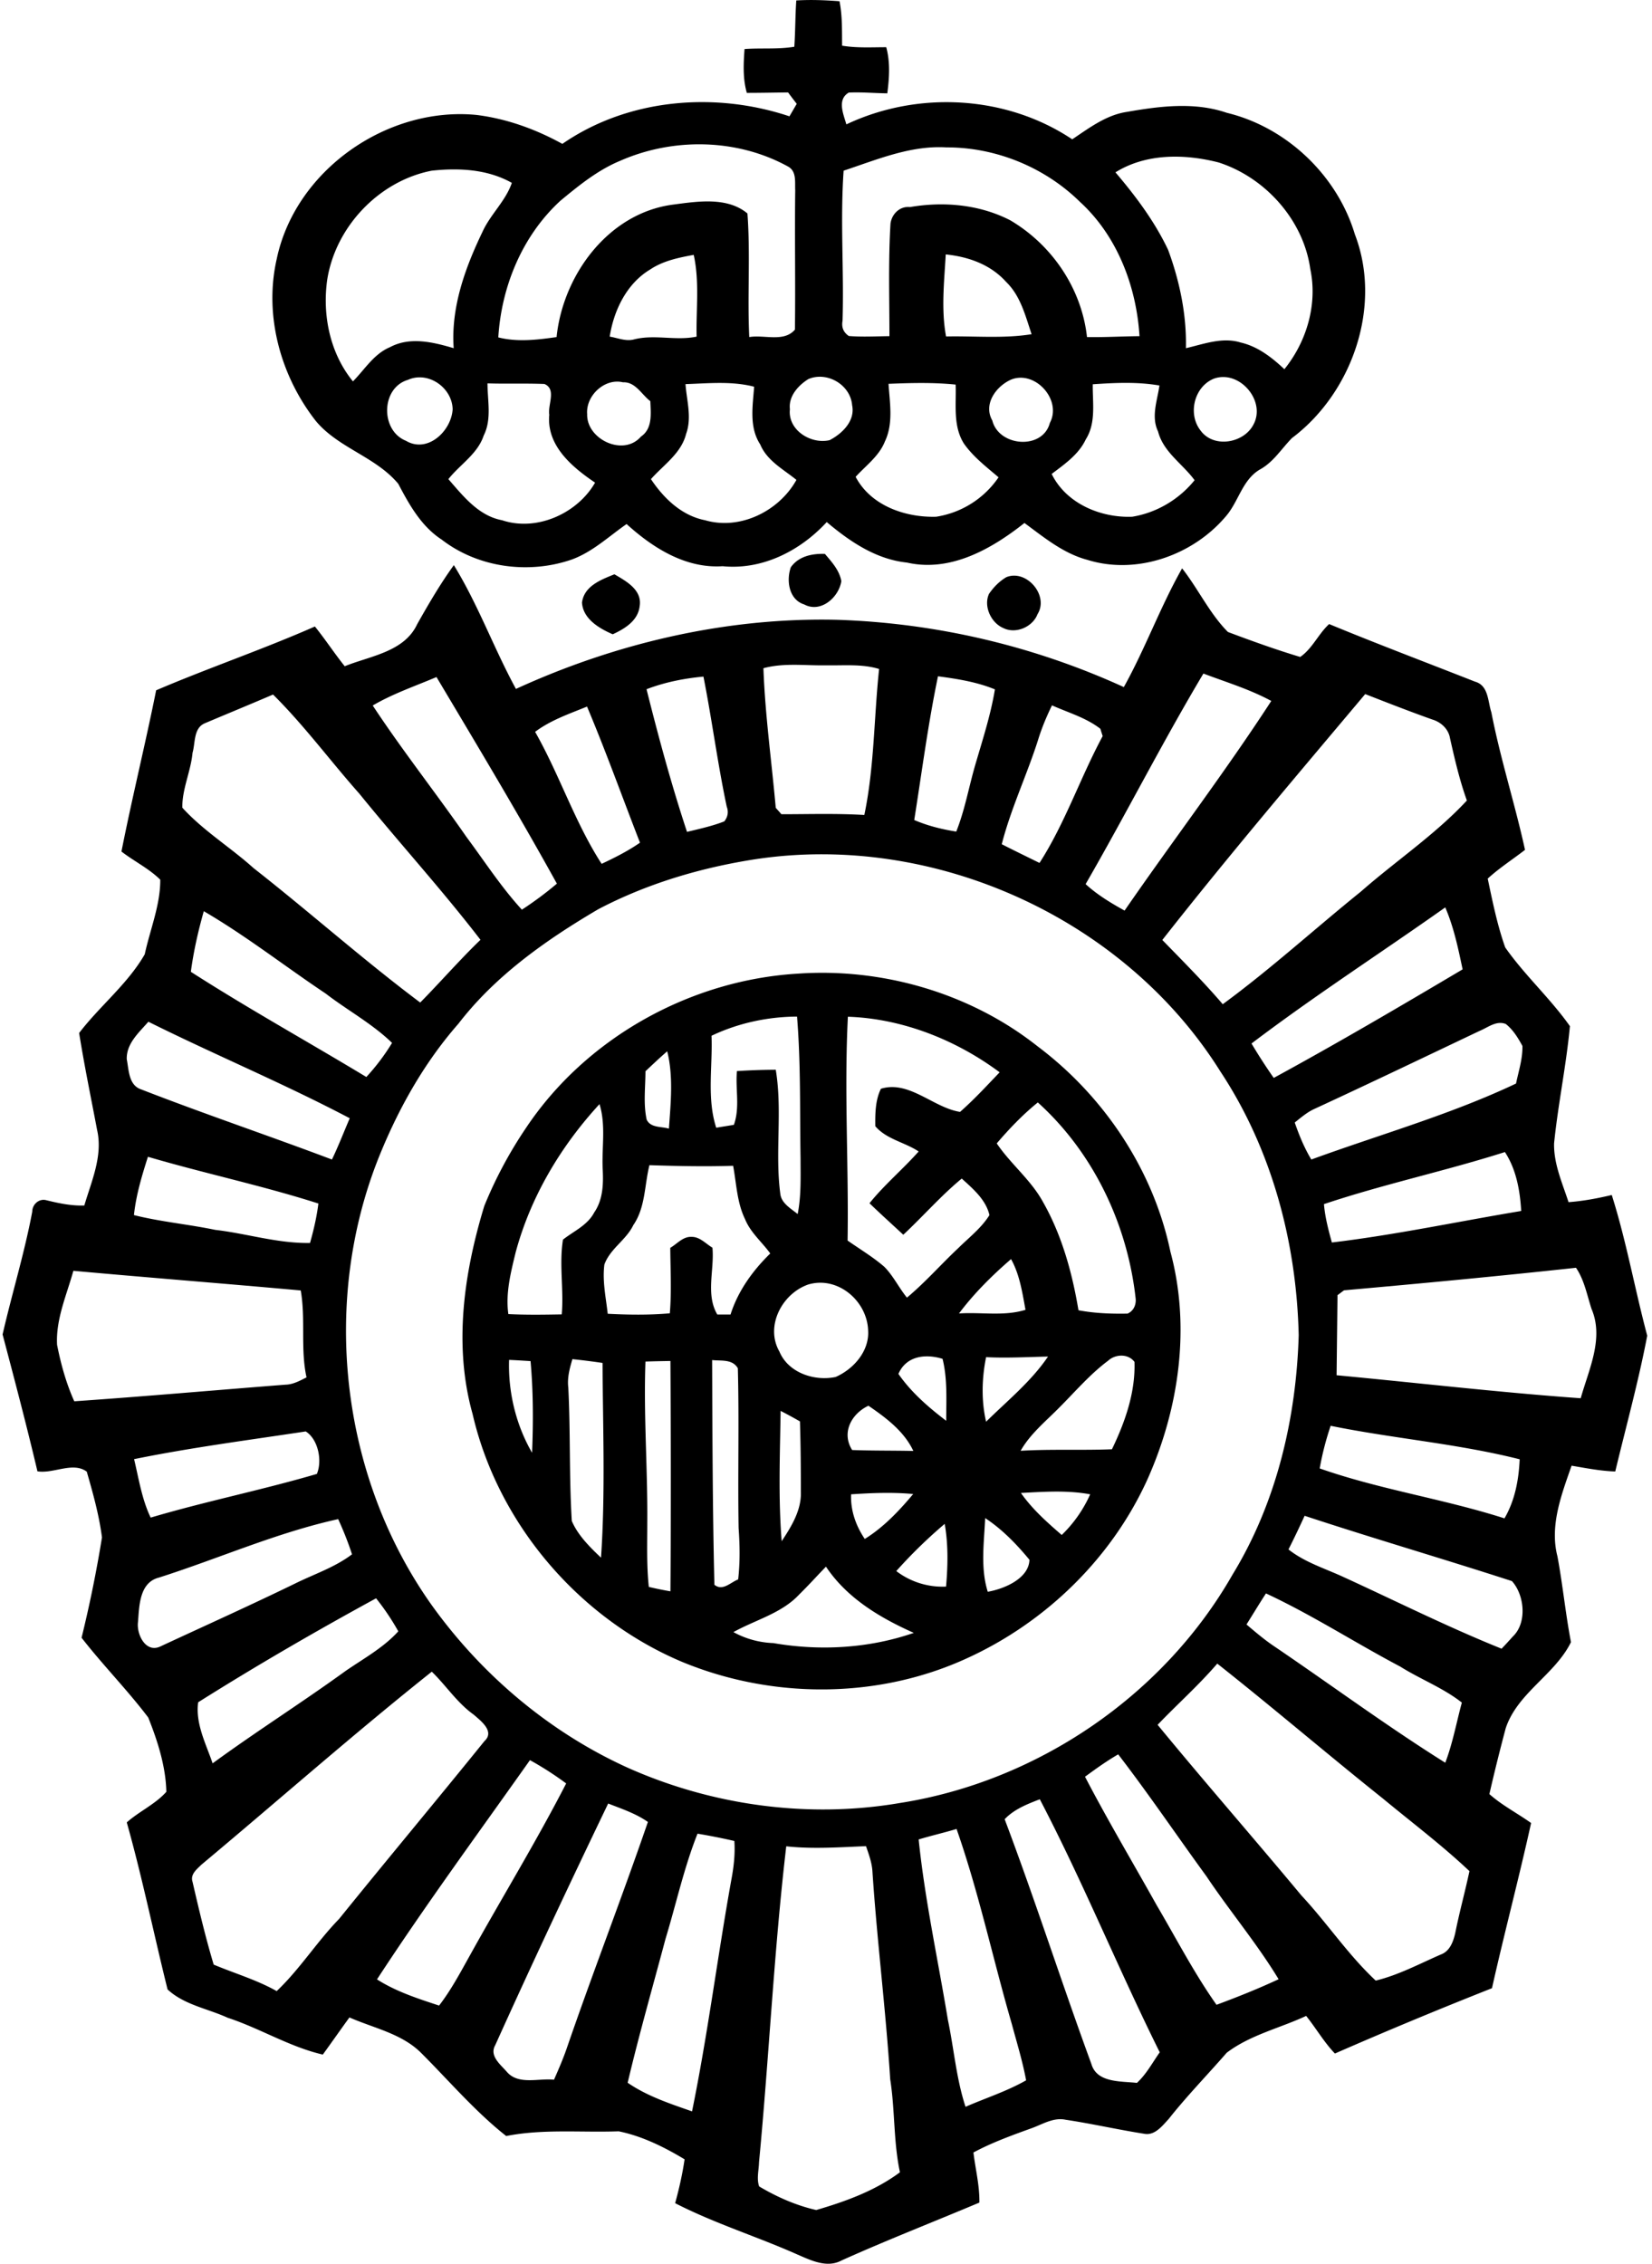
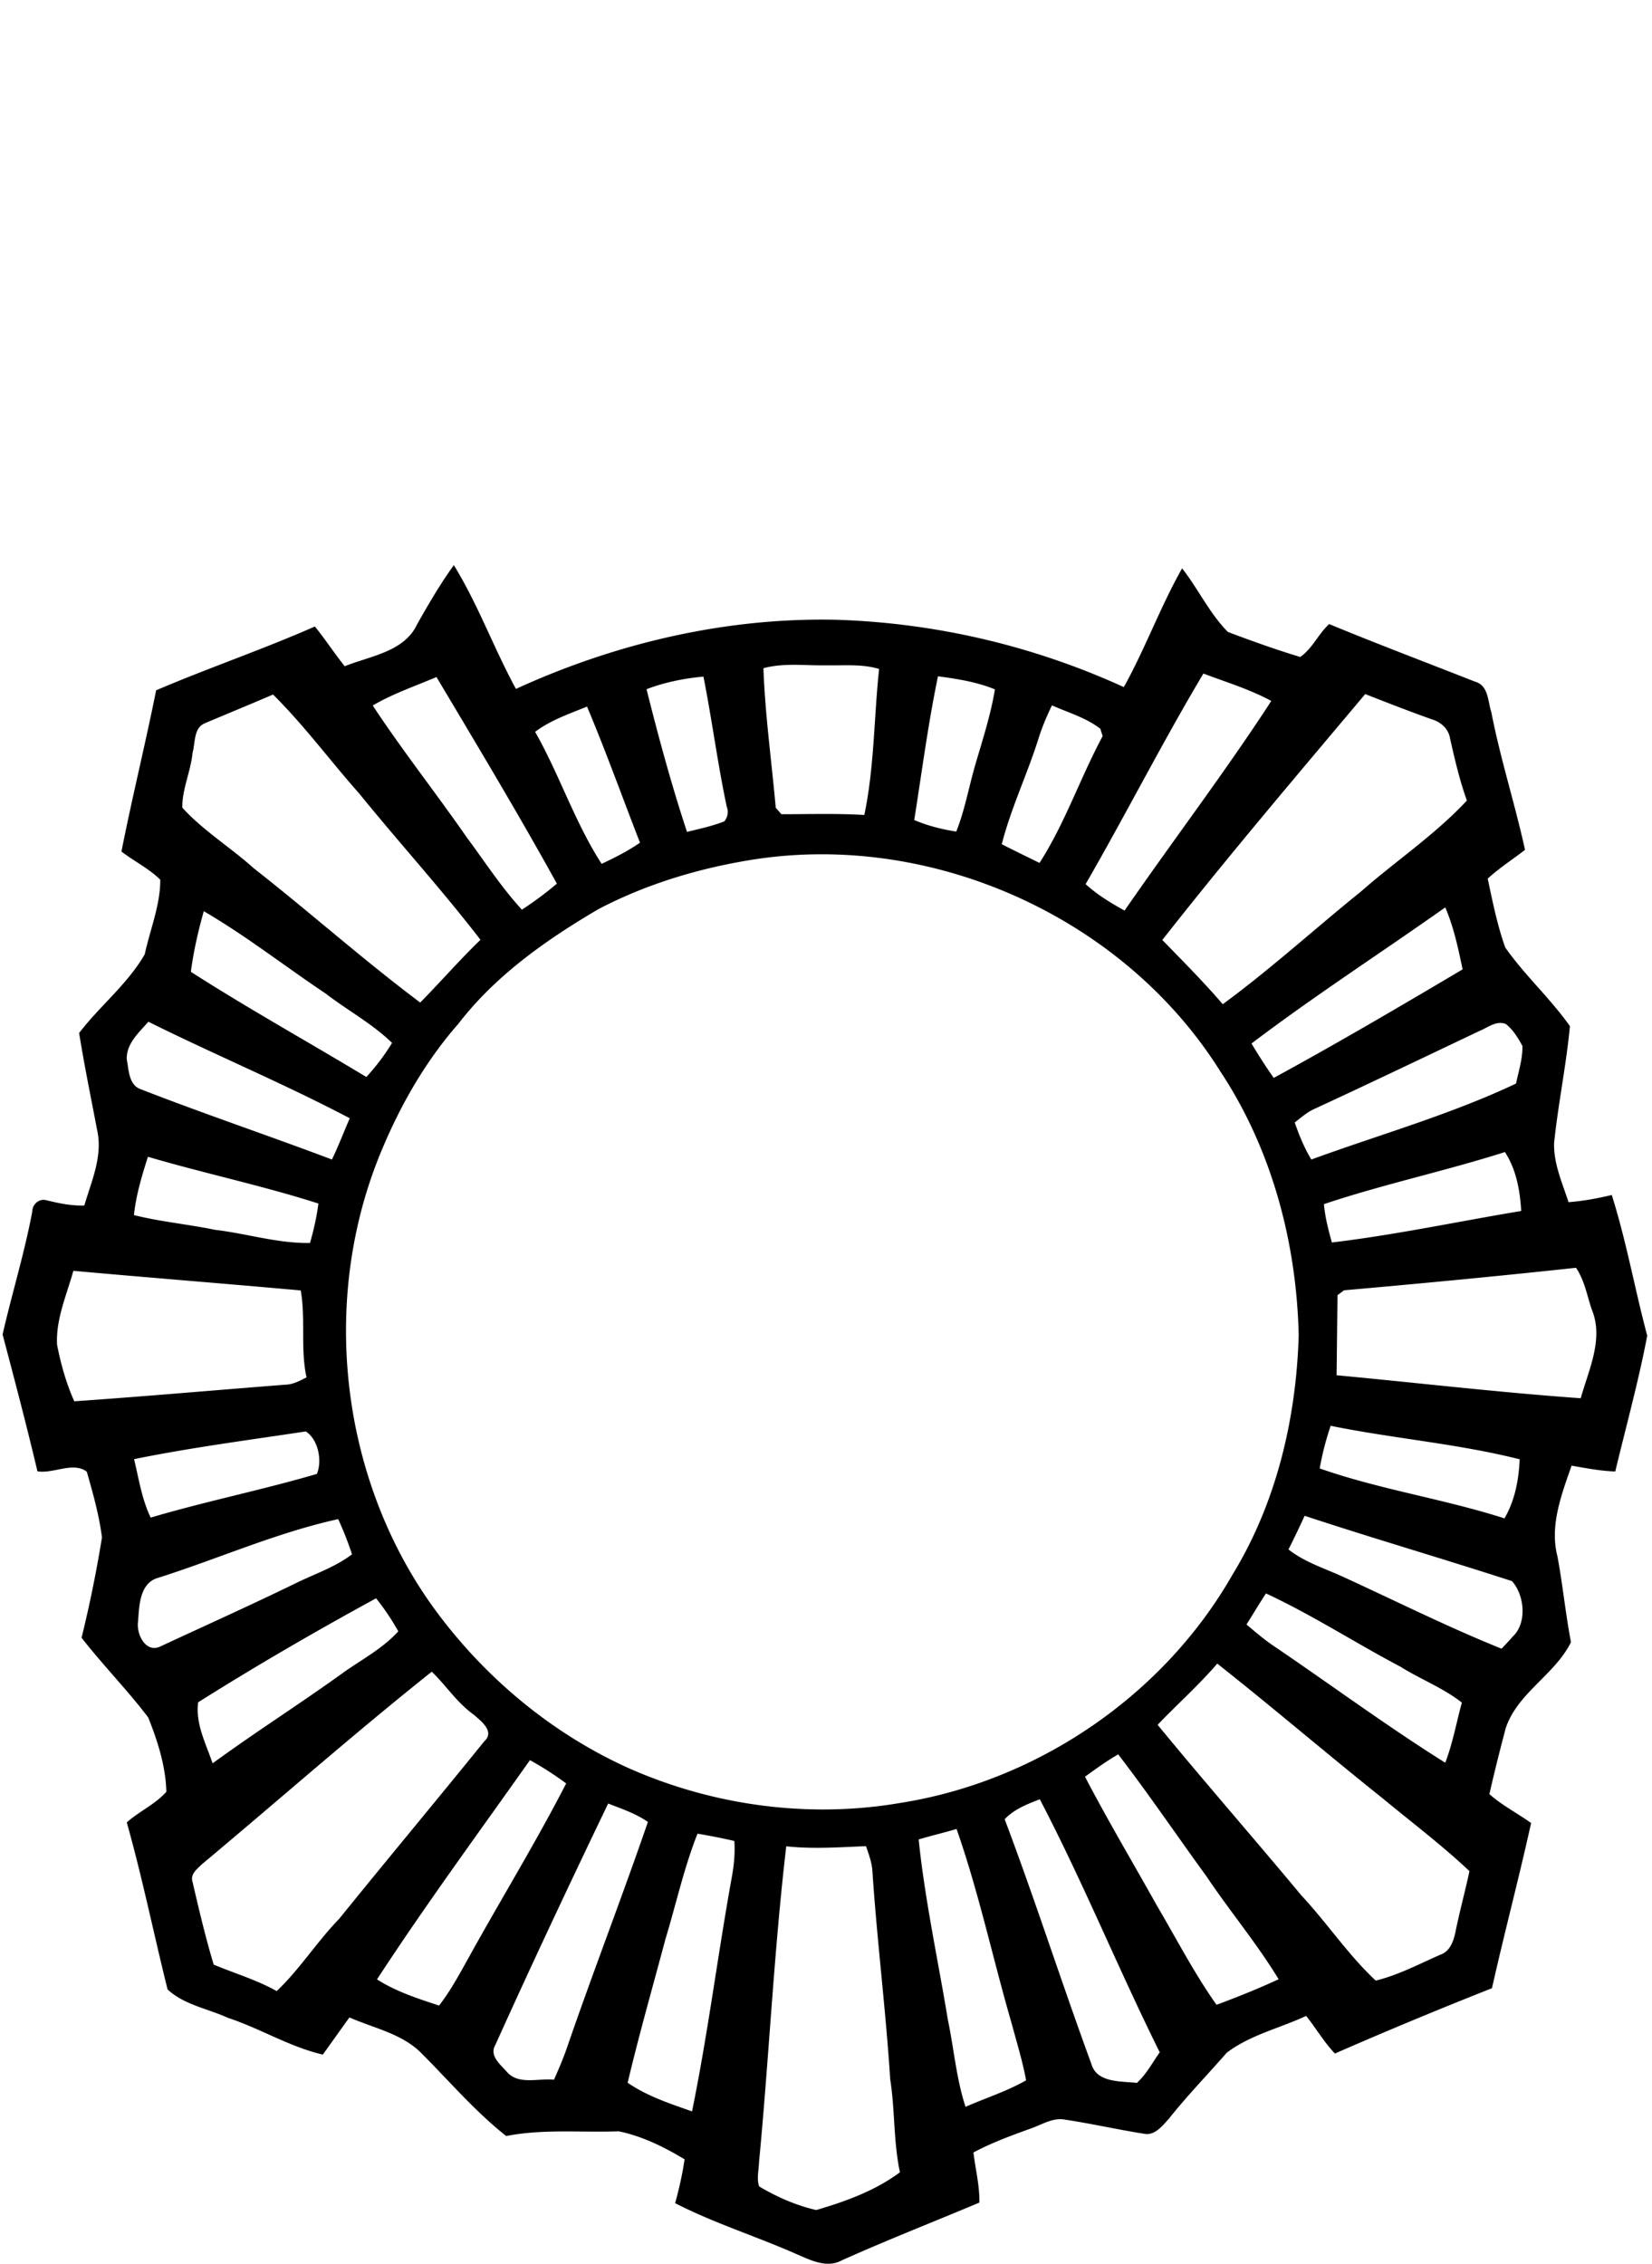
<svg xmlns="http://www.w3.org/2000/svg" width="146" height="200" fill="none" viewBox="0 0 146 200">
-   <path fill="#000" d="M70.374.041c1.278-.08 2.556-.027 3.82.068.256 1.29.216 2.622.23 3.927 1.29.215 2.595.135 3.9.135.363 1.331.269 2.717.094 4.075-1.143-.013-2.273-.12-3.403-.067-1.063.619-.47 1.91-.215 2.811 6.308-2.986 14.123-2.582 19.96 1.319 1.494-.996 3-2.153 4.83-2.422 2.905-.51 5.985-.9 8.837.081 5.286 1.278 9.752 5.528 11.312 10.734 2.434 6.322-.215 13.989-5.555 17.997-.915.928-1.614 2.085-2.771 2.744-1.628.901-1.937 2.892-3.107 4.21-2.906 3.416-7.869 5.165-12.214 3.807-2.125-.565-3.833-1.991-5.555-3.255-2.905 2.3-6.537 4.371-10.384 3.497-2.73-.283-5.044-1.856-7.088-3.578-2.34 2.542-5.69 4.25-9.2 3.9-3.27.216-6.161-1.614-8.488-3.725-1.574 1.09-3 2.461-4.843 3.134-3.806 1.318-8.285.726-11.5-1.762-1.802-1.17-2.865-3.08-3.833-4.923-1.991-2.395-5.3-3.161-7.29-5.556-3.121-3.981-4.588-9.321-3.458-14.298 1.641-7.855 9.766-13.518 17.675-12.738 2.676.337 5.232 1.265 7.572 2.556 5.798-4.008 13.465-4.64 20.07-2.435.214-.363.43-.74.645-1.103a49.765 49.765 0 0 1-.767-1.008c-1.21.013-2.434.04-3.645.04-.363-1.264-.296-2.583-.202-3.874 1.466-.107 2.946.04 4.398-.202.095-1.372.081-2.73.175-4.089ZM54.812 14.205c-1.977.82-3.632 2.166-5.26 3.51-3.376 3.08-5.232 7.56-5.514 12.093 1.695.43 3.443.215 5.151-.027.565-5.488 4.574-10.949 10.277-11.702 2.152-.283 4.802-.713 6.59.78.27 3.632-.013 7.277.162 10.922 1.318-.229 3.067.484 4.035-.659.054-4.102-.027-8.205.027-12.308-.04-.712.135-1.654-.605-2.084-4.52-2.502-10.182-2.583-14.863-.525Zm19.746.874c-.31 4.412.04 8.837-.095 13.25-.107.578.068 1.022.552 1.358 1.197.094 2.394.027 3.591.013 0-3.322-.107-6.644.095-9.953.12-.848.82-1.547 1.721-1.453 2.986-.511 6.147-.229 8.864 1.17 3.7 2.18 6.309 6.04 6.78 10.317 1.546.027 3.093-.067 4.64-.08-.269-4.372-1.95-8.824-5.232-11.837-3.121-3.08-7.452-4.856-11.837-4.843-3.174-.188-6.147 1.09-9.08 2.058Zm24.023.148c1.789 2.099 3.47 4.345 4.654 6.847 1.022 2.77 1.641 5.73 1.573 8.689 1.574-.363 3.229-1.009 4.856-.498 1.507.35 2.744 1.319 3.847 2.354 1.977-2.448 2.946-5.743 2.287-8.864-.606-4.318-3.968-8.07-8.098-9.402-2.999-.767-6.402-.82-9.12.874ZM28.919 24.71c-.444 3.134.242 6.497 2.273 8.985 1.05-1.062 1.856-2.434 3.282-3.026 1.762-.942 3.807-.444 5.623.094-.256-3.605 1.008-7.089 2.542-10.277.7-1.546 2.044-2.716 2.596-4.33-2.152-1.211-4.668-1.332-7.075-1.077-4.654.901-8.501 4.937-9.241 9.631Zm28.543-.901c-2.072 1.237-3.215 3.605-3.578 5.932.686.107 1.399.43 2.111.255 1.83-.484 3.713.135 5.57-.255-.055-2.408.268-4.856-.256-7.223-1.332.242-2.704.524-3.847 1.29Zm26.121-1.332c-.134 2.408-.417 4.843.027 7.25 2.515-.054 5.058.202 7.56-.201-.552-1.642-.983-3.404-2.26-4.628-1.372-1.533-3.336-2.219-5.327-2.42ZM36.048 33.561c-2.394.713-2.435 4.479-.175 5.38 1.924 1.143 4.022-.874 4.13-2.784-.04-1.91-2.166-3.403-3.955-2.596Zm35.389-.068c-.901.565-1.762 1.52-1.627 2.664-.202 1.829 1.842 3.12 3.51 2.73 1.117-.578 2.273-1.708 1.99-3.08-.147-1.816-2.219-3.026-3.873-2.314Zm17.93.04c-1.345.593-2.489 2.18-1.668 3.62.578 2.313 4.452 2.622 5.084.214 1.09-2.044-1.304-4.68-3.416-3.833Zm17.916-.08c-1.735.7-2.327 3.094-1.197 4.56 1.144 1.614 3.82 1.157 4.681-.484 1.157-2.099-1.224-4.883-3.484-4.076Zm-64.2.417c0 1.534.39 3.175-.337 4.614-.538 1.627-2.098 2.555-3.12 3.847 1.318 1.506 2.663 3.241 4.748 3.631 3.067 1.023 6.658-.605 8.218-3.322-2.03-1.372-4.304-3.269-4.048-5.999-.148-.888.659-2.26-.43-2.717-1.682-.067-3.363 0-5.031-.054Zm8.81 2.717c-.067 2.22 3.201 3.78 4.748 1.99 1.05-.712.874-2.044.834-3.133-.78-.592-1.318-1.722-2.421-1.668-1.628-.39-3.296 1.197-3.161 2.811Zm8.69-2.65c.107 1.467.578 2.96.053 4.399-.43 1.721-1.99 2.73-3.107 3.995 1.13 1.694 2.717 3.228 4.788 3.631 3.094.902 6.538-.807 8.07-3.564-1.156-.942-2.595-1.681-3.2-3.134-.996-1.52-.66-3.403-.538-5.098-1.964-.511-4.05-.296-6.067-.229Zm17.943-.027c.107 1.682.444 3.498-.323 5.098-.511 1.292-1.682 2.125-2.583 3.12 1.332 2.543 4.385 3.606 7.116 3.525a8.19 8.19 0 0 0 5.514-3.484c-1.089-.928-2.246-1.816-3.066-2.986-.982-1.574-.66-3.457-.727-5.205-1.977-.202-3.954-.148-5.931-.068Zm18.05.04c-.026 1.628.31 3.404-.618 4.87-.632 1.345-1.883 2.193-3.013 3.053 1.278 2.61 4.318 3.888 7.115 3.78 2.166-.35 4.143-1.533 5.515-3.228-1.062-1.453-2.757-2.475-3.228-4.304-.632-1.319-.067-2.718.121-4.063-1.95-.336-3.928-.242-5.891-.107Z" />
  <path fill="#000" d="M40.11 49.93c2.139 3.47 3.538 7.357 5.488 10.935 8.864-4.062 18.616-6.335 28.368-6.107a66.137 66.137 0 0 1 25.355 5.946c1.896-3.403 3.228-7.102 5.151-10.492 1.426 1.816 2.421 3.982 4.049 5.623 2.112.793 4.237 1.56 6.389 2.206 1.076-.74 1.601-2.031 2.556-2.906 4.264 1.762 8.581 3.39 12.886 5.085 1.21.336 1.129 1.735 1.452 2.717.794 4.102 2.085 8.084 2.973 12.146-1.09.847-2.273 1.6-3.296 2.542.431 2.044.848 4.116 1.547 6.08 1.722 2.461 3.982 4.492 5.717 6.954-.323 3.47-1.049 6.9-1.399 10.357-.04 1.802.726 3.497 1.278 5.192 1.291-.094 2.569-.336 3.82-.632 1.291 4.075 2.031 8.299 3.134 12.428-.767 4.022-1.87 8.017-2.825 11.998-1.304-.04-2.582-.296-3.86-.511-.888 2.542-1.951 5.3-1.251 8.003.471 2.516.713 5.071 1.197 7.587-1.412 2.878-4.735 4.479-5.77 7.613-.511 1.923-.996 3.86-1.44 5.811 1.117.995 2.462 1.681 3.686 2.555-1.076 4.883-2.367 9.725-3.457 14.594a419.985 419.985 0 0 0-13.881 5.771c-.969-1.009-1.668-2.233-2.542-3.323-2.341 1.09-4.95 1.682-7.022 3.255-1.708 1.964-3.524 3.821-5.138 5.865-.565.605-1.224 1.48-2.165 1.291-2.314-.363-4.6-.887-6.928-1.237-1.09-.229-2.044.403-3.026.753-1.749.632-3.497 1.264-5.125 2.139.175 1.479.552 2.932.525 4.425-4.049 1.708-8.165 3.309-12.173 5.111-1.291.7-2.704 0-3.914-.524-3.565-1.587-7.318-2.744-10.801-4.533.35-1.278.645-2.569.834-3.874-1.803-1.089-3.767-2.058-5.825-2.475-3.309.121-6.671-.229-9.94.417-2.744-2.166-5.03-4.856-7.492-7.317-1.722-1.735-4.197-2.206-6.362-3.161-.794 1.089-1.56 2.192-2.354 3.282-2.946-.686-5.542-2.314-8.407-3.255-1.762-.807-3.86-1.144-5.313-2.502-1.224-4.923-2.233-9.886-3.605-14.756 1.103-.981 2.516-1.6 3.498-2.703-.054-2.246-.767-4.479-1.601-6.564-1.843-2.435-4.008-4.627-5.892-7.048a111.348 111.348 0 0 0 1.803-8.864c-.256-1.978-.794-3.901-1.345-5.811-1.224-.901-2.919.202-4.358-.027-.955-4.049-2.018-8.071-3.08-12.092.833-3.632 1.936-7.197 2.622-10.855 0-.632.592-1.17 1.224-1.009 1.103.269 2.22.511 3.377.471.632-2.152 1.654-4.385 1.13-6.672-.539-2.851-1.13-5.69-1.588-8.568 1.83-2.394 4.291-4.331 5.798-6.954.47-2.18 1.385-4.358 1.372-6.591-1.01-.995-2.314-1.627-3.43-2.488.941-4.762 2.111-9.483 3.066-14.245 4.627-1.977 9.416-3.605 14.03-5.636.914 1.13 1.721 2.368 2.636 3.511 2.26-.915 5.26-1.264 6.402-3.712 1.01-1.79 2.045-3.565 3.242-5.22Zm27.36 9.106c.147 4.13.725 8.232 1.089 12.334.12.135.376.417.497.565 2.435 0 4.883-.08 7.331.067.888-4.236.847-8.608 1.305-12.899-1.493-.457-3.08-.296-4.614-.323-1.883.04-3.78-.242-5.609.256Zm-10.331 1.856c1.063 4.237 2.206 8.46 3.578 12.604 1.103-.27 2.233-.512 3.295-.929.31-.39.39-.834.215-1.304-.807-3.807-1.304-7.68-2.058-11.487-1.721.161-3.416.497-5.03 1.116Zm25.758-1.143c-.874 4.196-1.426 8.46-2.098 12.697 1.183.511 2.434.82 3.712 1.023.754-1.883 1.103-3.901 1.668-5.851.646-2.22 1.372-4.426 1.749-6.712-1.6-.66-3.323-.929-5.03-1.157Zm23.458-.242c-3.645 6.106-6.86 12.455-10.41 18.602 1.022.942 2.232 1.668 3.443 2.34 4.277-6.2 8.864-12.213 12.966-18.521-1.91-1.036-3.981-1.655-5.999-2.421ZM32.941 62.33c2.623 3.982 5.582 7.721 8.299 11.635 1.6 2.152 3.067 4.426 4.883 6.403a30.235 30.235 0 0 0 3.093-2.3c-3.403-6.16-7.034-12.2-10.64-18.253-1.896.807-3.846 1.466-5.635 2.515Zm-14.85 1.574c-.995.43-.82 1.722-1.076 2.61-.148 1.627-.928 3.2-.901 4.842 1.856 2.044 4.25 3.497 6.295 5.34 4.963 3.887 9.684 8.097 14.729 11.877 1.802-1.83 3.483-3.766 5.326-5.542-3.403-4.425-7.183-8.568-10.707-12.913-2.569-2.892-4.869-6.026-7.626-8.756-2.005.86-4.036 1.695-6.04 2.542Zm102.563-2.583c-6.04 7.183-12.133 14.34-17.93 21.724 1.815 1.87 3.645 3.698 5.34 5.676 4.237-3.107 8.124-6.658 12.213-9.954 3.094-2.717 6.564-5.03 9.362-8.043-.646-1.803-1.076-3.659-1.493-5.515-.135-.807-.794-1.412-1.561-1.641-2.004-.713-3.968-1.48-5.931-2.247Zm-27.682.996c-.484.995-.915 2.017-1.238 3.08-.982 3.08-2.394 6.04-3.201 9.187 1.103.565 2.22 1.103 3.336 1.655 2.26-3.511 3.605-7.533 5.582-11.205-.054-.175-.161-.498-.202-.646-1.264-.982-2.838-1.425-4.277-2.071Zm-45.68 2.34c2.153 3.78 3.511 8.004 5.879 11.662 1.17-.551 2.327-1.13 3.39-1.87-1.56-4.008-3.014-8.07-4.681-12.025-1.574.646-3.215 1.198-4.587 2.233ZM66.81 75.903c-4.829.74-9.604 2.152-13.935 4.425-4.6 2.704-9.08 5.852-12.361 10.115-2.892 3.296-5.098 7.143-6.78 11.178-5.46 13.007-3.739 28.731 4.44 40.218 4.425 6.16 10.41 11.218 17.337 14.352 7.465 3.322 15.913 4.479 23.983 3.107 12.16-1.896 23.324-9.483 29.43-20.176 3.874-6.335 5.636-13.774 5.852-21.158-.189-8.205-2.381-16.437-6.928-23.31-8.474-13.532-25.26-21.118-41.038-18.75Zm43.796 16.29a48.58 48.58 0 0 0 1.964 3.039c5.636-3.067 11.177-6.322 16.692-9.59-.39-1.857-.78-3.726-1.533-5.475-5.69 4.022-11.555 7.802-17.123 12.025Zm-92.595-11.69c-.498 1.762-.902 3.538-1.144 5.354 5.071 3.255 10.344 6.174 15.509 9.294a19.023 19.023 0 0 0 2.273-3.013c-1.762-1.708-3.941-2.878-5.864-4.358-3.605-2.407-7.035-5.098-10.774-7.277Zm-6.807 13.088c.189.955.162 2.3 1.292 2.663 5.568 2.166 11.245 4.076 16.84 6.188.578-1.197 1.05-2.435 1.574-3.645-5.824-3.067-11.904-5.596-17.796-8.528-.834.955-1.963 1.937-1.91 3.322Zm119.565-2.515c-4.897 2.327-9.779 4.667-14.702 6.94-.605.296-1.117.74-1.641 1.157.39 1.13.847 2.246 1.466 3.269 6.039-2.206 12.267-3.955 18.091-6.712.229-1.103.592-2.193.565-3.323-.39-.713-.82-1.425-1.466-1.937-.834-.336-1.587.31-2.313.606Zm-13.761 15.307c.095 1.143.39 2.273.7 3.389 5.622-.672 11.151-1.856 16.733-2.784-.108-1.802-.431-3.659-1.44-5.205-5.286 1.681-10.733 2.838-15.993 4.6ZM13.074 102.2c-.538 1.681-1.05 3.389-1.237 5.151 2.353.592 4.788.807 7.182 1.305 2.798.323 5.529 1.21 8.38 1.157.323-1.144.592-2.3.74-3.484-4.963-1.587-10.075-2.663-15.065-4.129Zm105.71 11.796c-.148.107-.431.323-.578.43l-.081 7.075c7.183.673 14.379 1.52 21.575 2.031.713-2.542 2.071-5.286.955-7.895-.404-1.238-.632-2.542-1.372-3.632-6.833.74-13.666 1.386-20.499 1.991Zm-112.3-1.722c-.593 2.139-1.561 4.278-1.44 6.537.336 1.709.807 3.403 1.52 4.991 6.228-.431 12.442-.982 18.656-1.467.686-.013 1.278-.349 1.87-.645-.552-2.529-.067-5.125-.511-7.681-6.699-.605-13.41-1.13-20.096-1.735Zm5.366 16.639c.417 1.735.686 3.537 1.466 5.165 4.856-1.439 9.833-2.435 14.688-3.86.485-1.144.135-3.04-.982-3.753-5.057.766-10.155 1.426-15.172 2.448Zm105.75-2.946a25.686 25.686 0 0 0-.968 3.766c5.326 1.87 10.962 2.69 16.329 4.412.928-1.587 1.264-3.416 1.345-5.219-5.488-1.385-11.164-1.829-16.706-2.959Zm-2.3 7.95c-.457.995-.928 1.99-1.426 2.972 1.44 1.143 3.229 1.681 4.883 2.448 4.641 2.125 9.2 4.412 13.948 6.322.337-.35.66-.699.982-1.063 1.305-1.224 1.036-3.699-.067-4.909-6.093-1.977-12.24-3.766-18.32-5.77Zm-101.257 5.461c-1.709.43-1.736 2.461-1.843 3.887-.162 1.062.632 2.771 1.923 2.219 3.995-1.856 8.003-3.658 11.958-5.582 1.681-.834 3.51-1.426 5.03-2.582a29.255 29.255 0 0 0-1.224-3.108c-5.447 1.198-10.558 3.484-15.845 5.166Zm97.841 1.398c-.592.902-1.144 1.83-1.722 2.744.807.686 1.614 1.372 2.502 1.964 5.017 3.403 9.913 7.022 15.065 10.25.659-1.722.982-3.538 1.466-5.313-1.655-1.305-3.659-2.058-5.434-3.175-3.982-2.098-7.775-4.56-11.877-6.47Zm-94.371 9.618c-.256 1.883.686 3.658 1.278 5.394 3.847-2.812 7.895-5.367 11.756-8.165 1.6-1.103 3.335-2.045 4.654-3.497a21.22 21.22 0 0 0-1.964-2.919c-5.327 2.905-10.6 5.959-15.724 9.187Zm84.794 1.99c4.169 5.071 8.501 10.021 12.711 15.079 2.273 2.434 4.116 5.232 6.564 7.519 2.004-.484 3.86-1.48 5.743-2.3.821-.296 1.117-1.157 1.291-1.924.364-1.829.861-3.618 1.251-5.447-2.421-2.287-5.084-4.291-7.653-6.416-4.923-3.928-9.698-8.017-14.635-11.918-1.641 1.91-3.537 3.592-5.272 5.407Zm-84.512 12.362c-.403.403-.995.847-.78 1.506.565 2.448 1.143 4.896 1.87 7.317 1.856.781 3.806 1.346 5.568 2.341 2.045-1.937 3.551-4.358 5.515-6.376 4.25-5.259 8.595-10.451 12.846-15.71.941-.861-.337-1.803-.969-2.354-1.452-1.036-2.42-2.556-3.685-3.78-6.927 5.515-13.572 11.38-20.365 17.056Zm78.096-7.775c2.004 3.847 4.223 7.573 6.335 11.353 1.735 2.945 3.309 5.999 5.286 8.796 1.856-.686 3.699-1.425 5.488-2.259-1.923-3.175-4.318-6.013-6.376-9.093-2.609-3.578-5.097-7.263-7.801-10.774-1.022.592-1.977 1.278-2.932 1.977Zm-62.574 17.903c1.682 1.076 3.605 1.695 5.488 2.314 1.05-1.359 1.857-2.879 2.69-4.372 2.825-5.098 5.879-10.074 8.542-15.253a28.737 28.737 0 0 0-3.201-2.058c-4.547 6.43-9.214 12.778-13.518 19.369Zm20.432-15.535c-3.403 7.075-6.752 14.19-9.98 21.346-.538.941.444 1.695 1.009 2.34 1.022 1.211 2.797.565 4.183.713.403-.914.807-1.842 1.13-2.784 2.3-6.685 4.869-13.303 7.169-19.988-1.076-.753-2.314-1.157-3.51-1.627Zm35.04 1.385c2.703 7.156 5.03 14.446 7.667 21.629.484 1.681 2.623 1.506 4.021 1.668.834-.767 1.372-1.789 2.018-2.704-3.672-7.384-6.78-15.051-10.6-22.355-1.116.43-2.259.874-3.106 1.762Zm-7.6 1.789c.551 5.353 1.708 10.626 2.583 15.939.537 2.556.74 5.192 1.56 7.681 1.789-.781 3.658-1.372 5.353-2.341-.31-1.681-.82-3.322-1.264-4.977-1.668-5.73-2.906-11.594-4.883-17.23-1.116.336-2.246.592-3.35.928Zm-19.544-.511c-1.197 3.013-1.883 6.187-2.825 9.281-1.13 4.237-2.34 8.46-3.349 12.724 1.722 1.184 3.726 1.843 5.69 2.529 1.385-6.766 2.246-13.639 3.47-20.445.215-1.13.35-2.287.269-3.444a53.734 53.734 0 0 0-3.255-.645Zm7.842 1.116c-1.09 9.281-1.52 18.63-2.408 27.924-.013.7-.229 1.439.014 2.125 1.56.928 3.268 1.682 5.043 2.085 2.583-.753 5.22-1.708 7.398-3.336-.578-2.703-.43-5.488-.86-8.218-.39-6.147-1.17-12.267-1.574-18.414-.054-.753-.323-1.48-.565-2.179-2.34.094-4.694.269-7.048.013Z" />
-   <path fill="#000" d="M70.509 86.02c7.519-.525 15.267 1.735 21.185 6.416 5.878 4.412 10.236 10.922 11.743 18.145 1.802 6.658.766 13.854-2.018 20.095-3.161 6.981-8.985 12.644-15.94 15.819-7.855 3.618-17.203 3.631-25.18.336-9.146-3.847-16.301-12.227-18.534-21.912-1.695-6.052-.767-12.455 1.035-18.373a37.47 37.47 0 0 1 3.672-6.874c5.3-7.963 14.514-13.087 24.037-13.652Zm-7.627 5.488c.108 2.703-.43 5.514.417 8.124.39-.067 1.17-.188 1.56-.256.552-1.547.122-3.16.27-4.748a58.067 58.067 0 0 1 3.43-.12c.605 3.618-.081 7.33.403 10.962.094.847.942 1.304 1.534 1.789.322-1.628.255-3.282.255-4.923-.067-4.17.027-8.353-.31-12.523-2.595.013-5.218.578-7.559 1.695Zm12.052-1.682c-.336 6.591.081 13.182-.027 19.773 1.09.767 2.247 1.453 3.255 2.327.794.807 1.278 1.843 1.991 2.717 1.614-1.345 3-2.932 4.533-4.371.955-.942 2.045-1.776 2.758-2.919-.31-1.359-1.453-2.327-2.448-3.228-1.843 1.519-3.417 3.335-5.166 4.963-.995-.928-2.017-1.843-2.986-2.784 1.319-1.641 2.946-3 4.345-4.574-1.237-.82-2.852-1.076-3.833-2.233-.014-1.116 0-2.3.497-3.308 2.489-.767 4.64 1.68 6.995 2.044 1.237-1.09 2.353-2.3 3.497-3.497-3.847-2.865-8.595-4.748-13.41-4.91Zm-17.89 4.816c0 1.425-.201 2.865.108 4.277.35.74 1.292.592 1.964.794.162-2.26.404-4.614-.148-6.833-.659.565-1.291 1.17-1.923 1.762Zm-11.473 16.006c-.43 1.776-.901 3.605-.645 5.448 1.573.08 3.147.054 4.72.027.19-2.206-.241-4.426.108-6.605.955-.753 2.166-1.264 2.758-2.394.78-1.13.82-2.515.753-3.82-.094-1.923.296-3.887-.282-5.757-3.43 3.726-6.094 8.192-7.412 13.101Zm42.518-9.631c1.238 1.83 3.027 3.229 4.09 5.179 1.667 2.932 2.582 6.255 3.133 9.563 1.426.269 2.879.323 4.332.296.524-.215.766-.753.726-1.291-.713-6.564-3.726-12.926-8.65-17.365-1.33 1.076-2.514 2.314-3.63 3.618Zm-30.694 1.924c-.444 1.775-.35 3.739-1.426 5.299-.633 1.319-2.058 2.085-2.556 3.484-.188 1.453.135 2.906.296 4.345 1.83.094 3.659.121 5.488-.041.161-1.923.054-3.86.04-5.783.605-.35 1.117-1.009 1.883-.969.727-.013 1.251.605 1.843.955.188 1.951-.619 4.116.43 5.905h1.17c.66-2.085 1.965-3.887 3.511-5.394-.74-1.022-1.748-1.842-2.232-3.04-.713-1.466-.754-3.12-1.05-4.707-2.461.08-4.936.027-7.398-.054Zm27.358 13.101c1.95-.135 3.982.269 5.878-.323-.282-1.52-.51-3.107-1.277-4.479-1.682 1.453-3.269 3.026-4.6 4.802Zm-13.33-2.556c-2.313.807-3.82 3.686-2.541 5.919.78 1.883 3.107 2.649 4.976 2.246 1.587-.7 2.986-2.287 2.865-4.116-.094-2.609-2.69-4.829-5.3-4.049Zm7.977 7.896c1.13 1.627 2.65 2.946 4.224 4.143 0-1.83.12-3.686-.323-5.475-1.48-.457-3.201-.282-3.901 1.332Zm7.748-1.48c-.377 1.87-.43 3.847 0 5.703 1.883-1.856 3.981-3.551 5.474-5.756-1.816.04-3.645.147-5.474.053Zm10.774.323c-1.587 1.184-2.879 2.704-4.264 4.089-1.21 1.238-2.596 2.341-3.457 3.861 2.69-.162 5.38-.027 8.07-.135 1.157-2.394 2.085-5.031 1.991-7.721-.565-.753-1.708-.686-2.34-.094Zm-52.93-.081c-.093 2.839.606 5.744 2.032 8.205.108-2.69.108-5.407-.135-8.097-.632-.04-1.264-.081-1.896-.108Zm5.596-.067c-.242.821-.47 1.655-.363 2.515.202 3.928.067 7.869.31 11.783.538 1.265 1.587 2.3 2.582 3.242.39-5.717.162-11.474.135-17.204a63.22 63.22 0 0 0-2.664-.336Zm6.457.215c-.175 4.749.201 9.483.161 14.218 0 1.896-.067 3.793.135 5.69a30.26 30.26 0 0 0 1.91.39c.053-6.78.04-13.572 0-20.351-.74.013-1.466.026-2.206.053Zm5.891-.134c.027 6.618.04 13.235.202 19.853.726.592 1.426-.215 2.098-.471.175-1.506.148-3.039.04-4.546-.08-4.708.055-9.415-.067-14.11-.484-.834-1.48-.632-2.273-.726Zm12.375 7.949c1.802.068 3.605.041 5.407.081-.82-1.749-2.421-2.932-3.968-3.995-1.506.713-2.407 2.381-1.439 3.914Zm-6.322-3.457c-.054 3.834-.215 7.681.094 11.514.861-1.304 1.762-2.757 1.695-4.385 0-2.071-.013-4.129-.08-6.2a41.781 41.781 0 0 0-1.709-.929Zm6.228 7.371c-.054 1.426.417 2.771 1.21 3.942 1.668-1.036 3.027-2.475 4.278-3.968-1.83-.175-3.672-.095-5.488.026Zm15.01-.121c.996 1.426 2.301 2.583 3.606 3.713a11.542 11.542 0 0 0 2.515-3.592c-2.018-.376-4.089-.228-6.12-.121Zm-2.931 8.73c1.466-.256 3.631-1.17 3.685-2.825-1.143-1.385-2.407-2.69-3.914-3.685-.094 2.152-.43 4.412.229 6.51Zm-8.084-1.829a6.73 6.73 0 0 0 4.398 1.372c.162-1.843.202-3.713-.12-5.542a43.126 43.126 0 0 0-4.278 4.17Zm-8.569 2.058c-1.56 1.681-3.873 2.246-5.824 3.335a7.9 7.9 0 0 0 3.525.969c4.115.713 8.447.471 12.415-.901-2.987-1.332-5.905-3.067-7.762-5.851-.793.82-1.546 1.654-2.353 2.448ZM69.89 50.12c.686-.982 1.897-1.224 3.013-1.184.605.713 1.278 1.439 1.453 2.407-.229 1.453-1.83 2.839-3.282 2.058-1.345-.417-1.601-2.098-1.184-3.282Zm-18.455 3.12c.189-1.466 1.668-2.018 2.866-2.502 1.035.606 2.461 1.372 2.232 2.812-.148 1.29-1.304 1.99-2.38 2.488-1.211-.525-2.623-1.359-2.718-2.798Zm37.502-2.247c1.775-.726 3.793 1.615 2.757 3.269-.43 1.13-1.923 1.776-3.026 1.224-1.076-.457-1.762-1.91-1.265-3.013.404-.592.915-1.116 1.534-1.48Z" />
</svg>